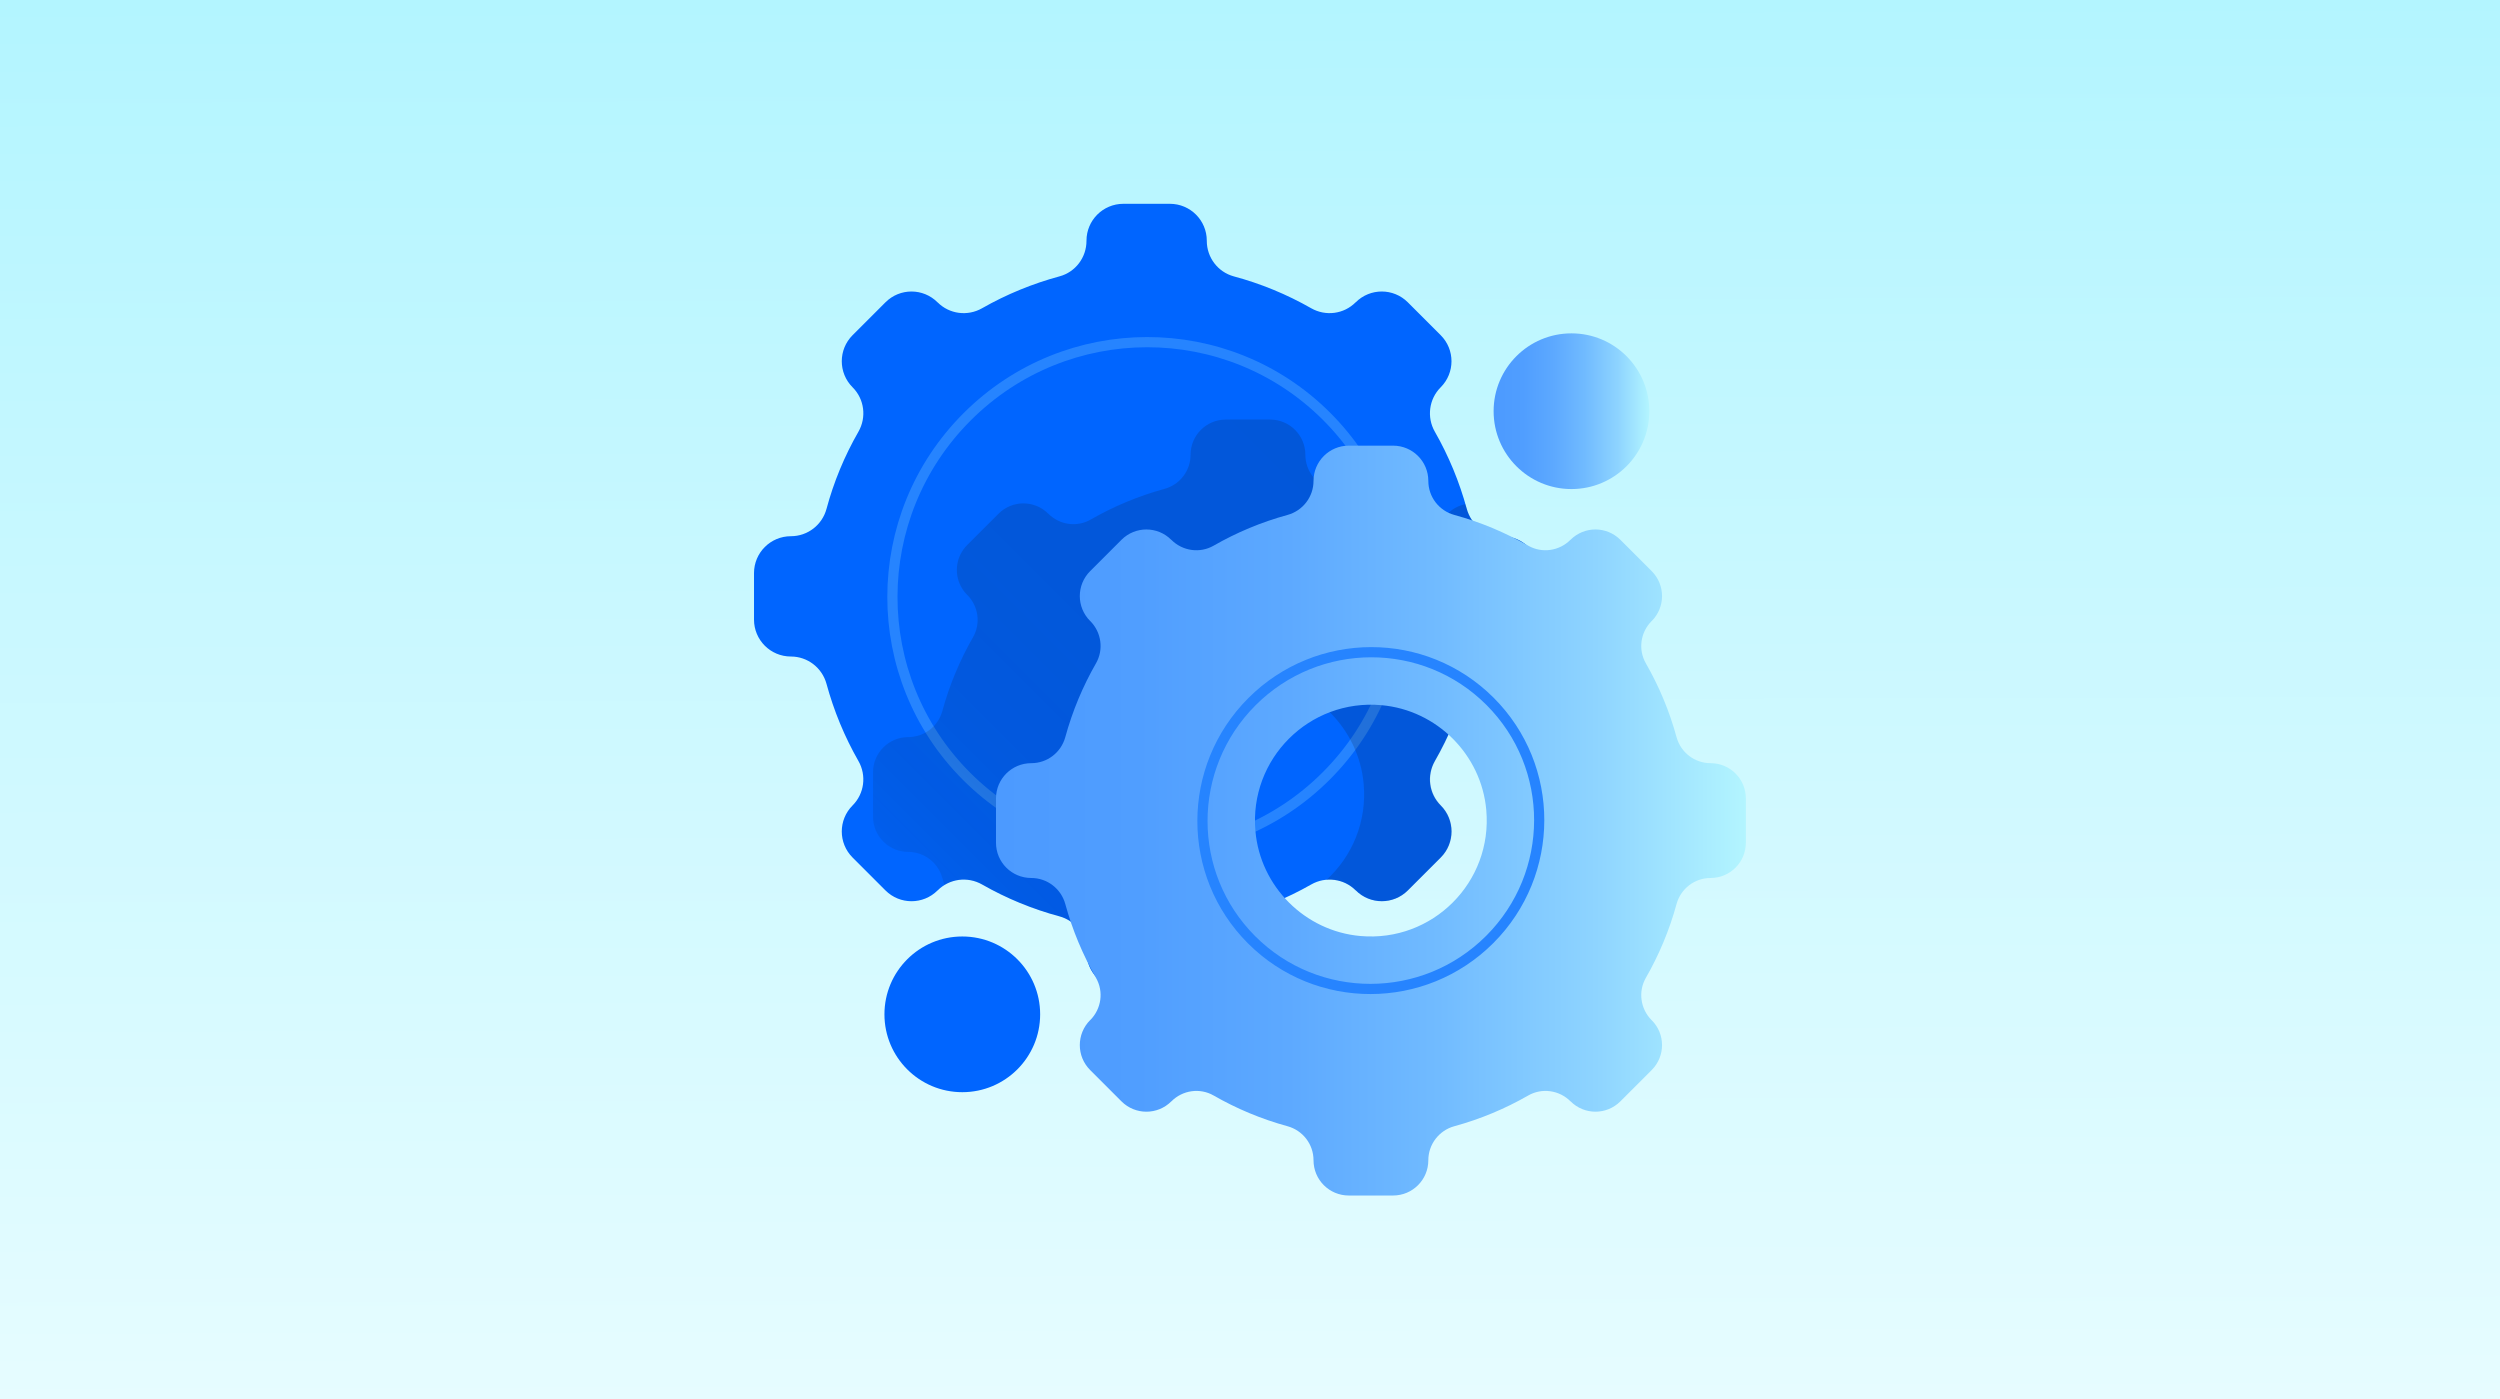
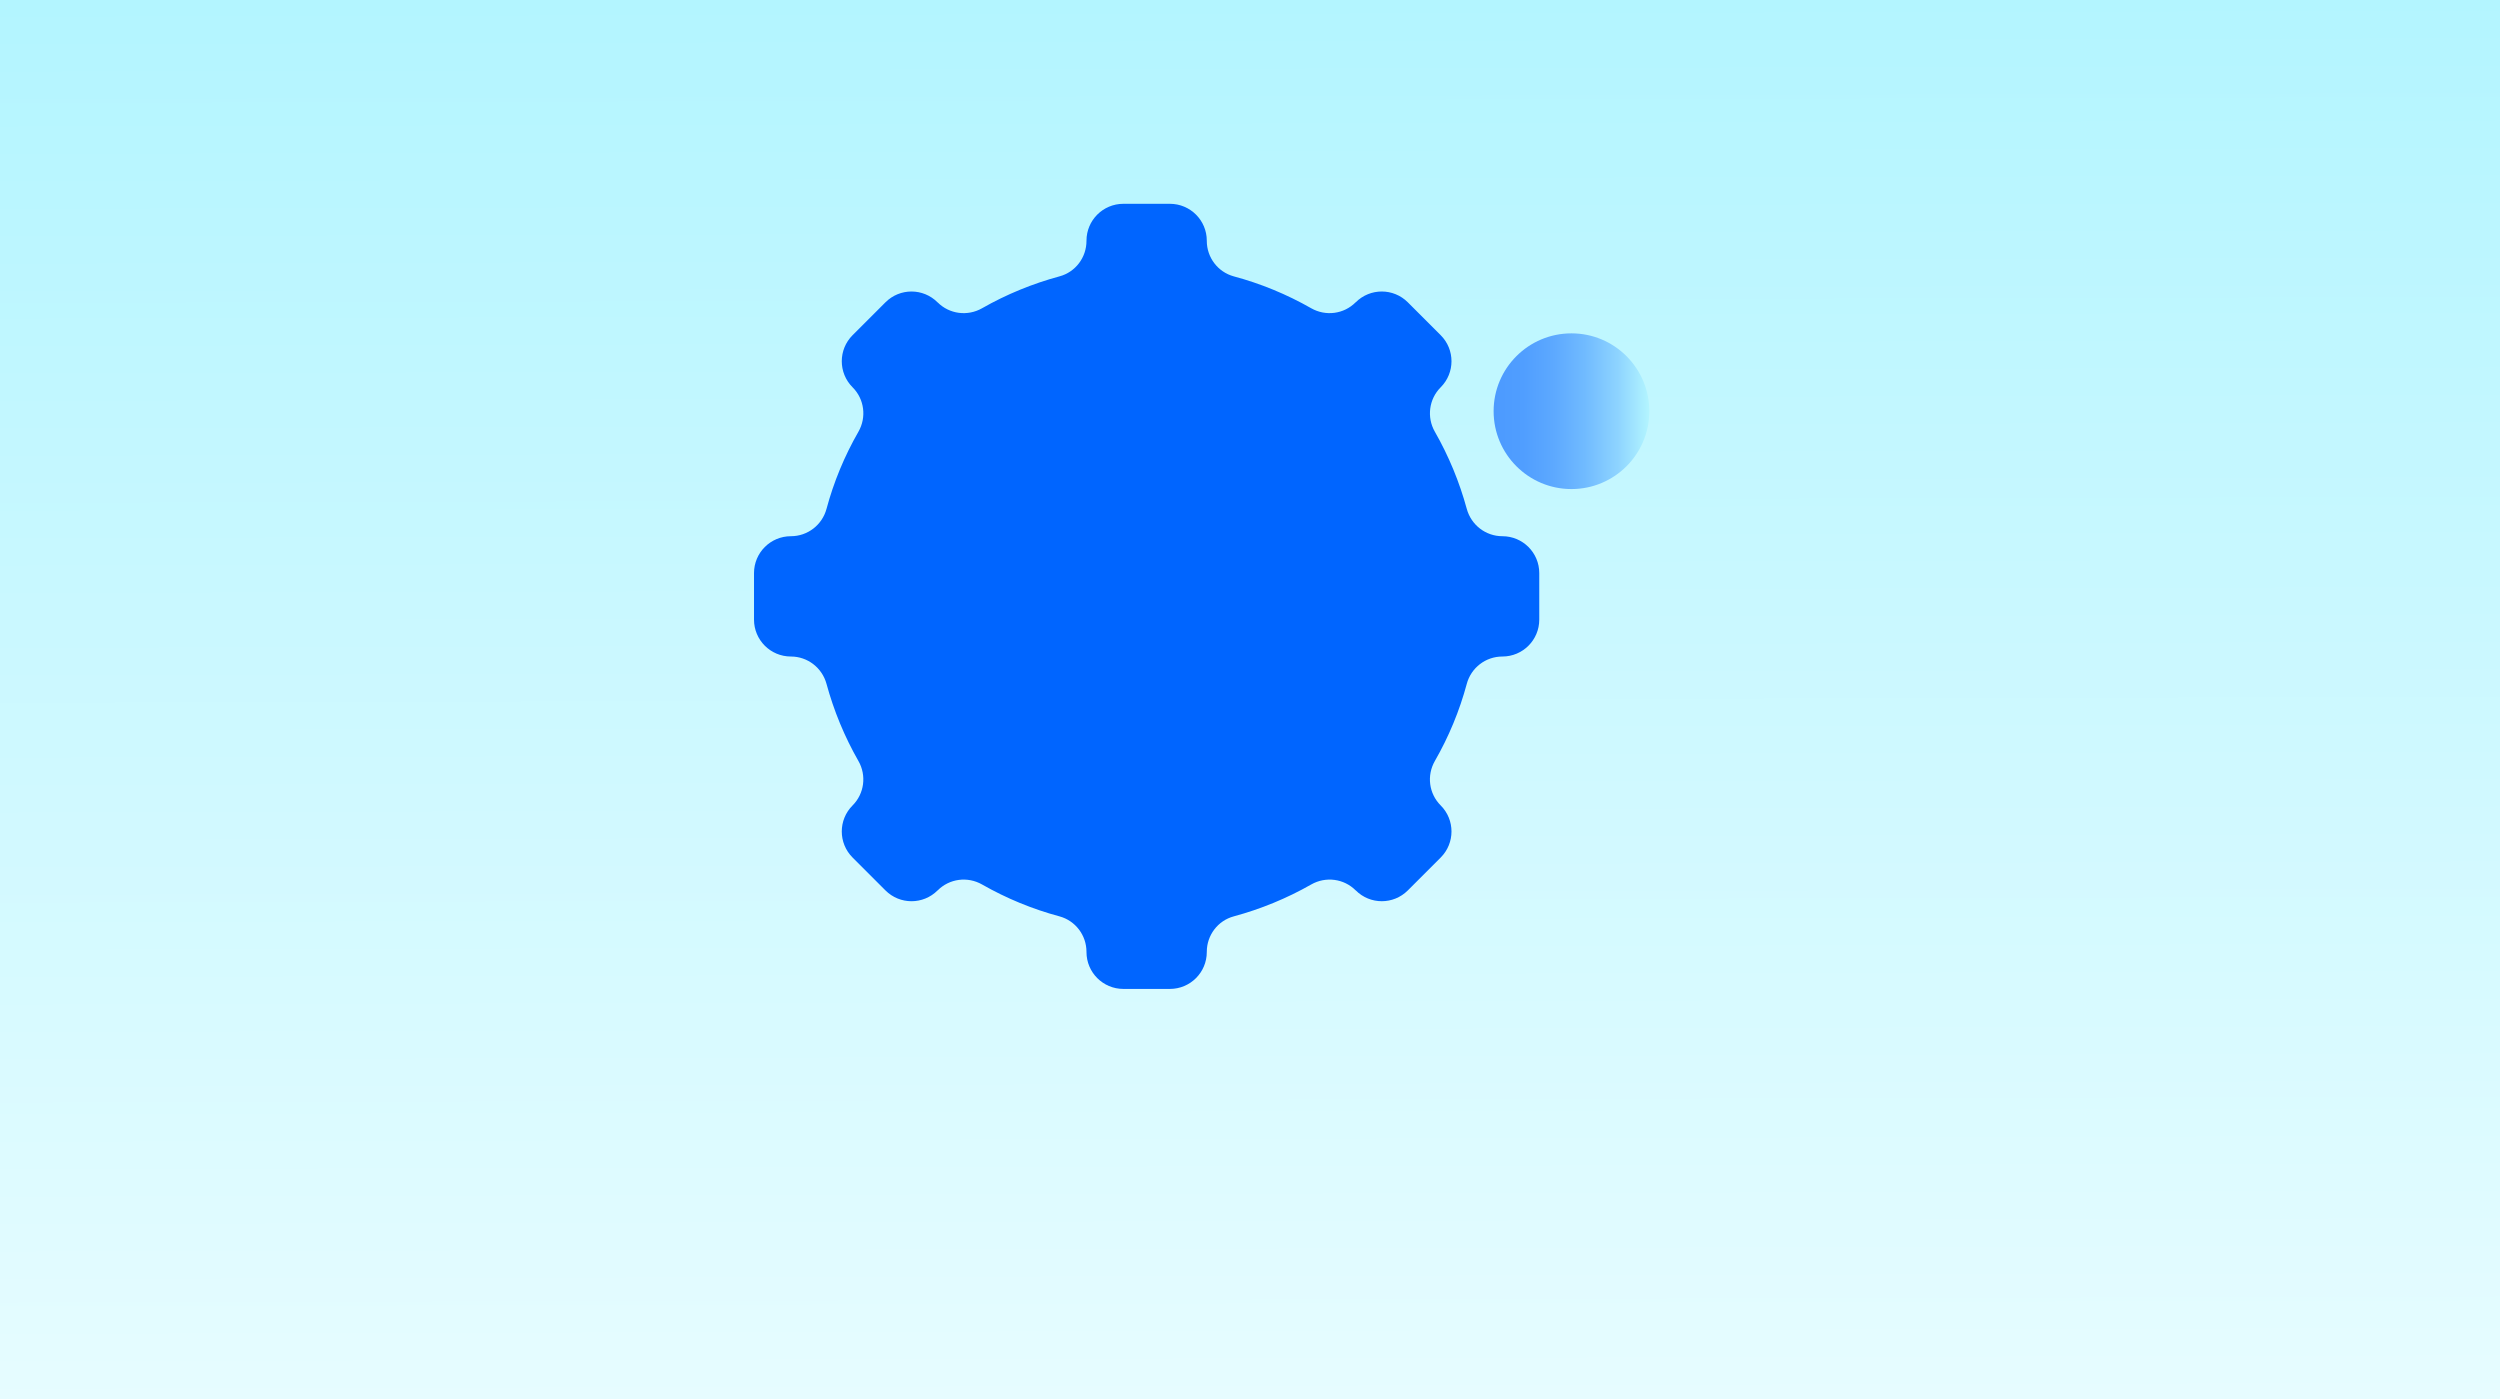
<svg xmlns="http://www.w3.org/2000/svg" width="368" height="206" viewBox="0 0 368 206" fill="none">
  <rect x="0" y="0" width="368" height="206" fill="#333333" stroke="none" />
  <path d="M0 0H368V206H0V0Z" fill="url(#paint0_linear_130_48029)" />
  <g clip-path="url(#clip0_130_48029)">
    <path d="M221.15 96.64C224.15 96.64 226.58 94.21 226.58 91.21V84.36C226.58 81.36 224.15 78.93 221.15 78.93C218.7 78.93 216.56 77.28 215.91 74.91C214.83 70.94 213.25 67.12 211.21 63.55C209.99 61.42 210.34 58.74 212.07 57.01C214.19 54.89 214.19 51.46 212.07 49.34L207.23 44.5C205.11 42.38 201.68 42.38 199.56 44.5H199.55C197.82 46.24 195.15 46.59 193.02 45.38C189.39 43.31 185.56 41.74 181.61 40.68C179.26 40.04 177.64 37.89 177.64 35.46V35.43C177.64 32.43 175.21 30 172.21 30H165.36C162.36 30 159.93 32.43 159.93 35.43V35.46C159.93 37.9 158.31 40.05 155.96 40.68C152.01 41.75 148.18 43.31 144.55 45.38C142.42 46.59 139.75 46.24 138.02 44.51H138.01C135.89 42.38 132.46 42.38 130.34 44.5L125.5 49.34C123.38 51.46 123.38 54.89 125.5 57.01C127.24 58.75 127.58 61.42 126.36 63.55C124.31 67.12 122.73 70.93 121.66 74.91C121.02 77.28 118.88 78.93 116.42 78.93C113.42 78.93 110.99 81.36 110.99 84.36V91.21C110.99 94.21 113.42 96.64 116.42 96.64C118.87 96.64 121.01 98.29 121.66 100.66C122.74 104.63 124.32 108.45 126.36 112.02C127.58 114.15 127.23 116.83 125.5 118.56C123.38 120.68 123.38 124.11 125.5 126.23L130.34 131.07C132.46 133.19 135.89 133.19 138.01 131.07H138.02C139.75 129.33 142.42 128.98 144.55 130.19C148.18 132.26 152.01 133.83 155.96 134.89C158.31 135.53 159.93 137.68 159.93 140.11V140.14C159.93 143.14 162.36 145.57 165.36 145.57H172.21C175.21 145.57 177.64 143.14 177.64 140.14V140.11C177.64 137.67 179.26 135.52 181.61 134.89C185.56 133.82 189.39 132.26 193.02 130.19C195.15 128.98 197.82 129.33 199.55 131.06H199.56C201.68 133.19 205.11 133.19 207.23 131.07L209.65 128.65L212.07 126.23C214.19 124.11 214.19 120.68 212.07 118.56C210.33 116.82 209.99 114.15 211.21 112.02C213.26 108.45 214.84 104.64 215.91 100.66C216.55 98.29 218.69 96.64 221.15 96.64Z" fill="#0065FF" />
-     <path d="M195.219 114.222C209.852 99.589 209.88 75.892 195.283 61.295C180.685 46.697 156.989 46.725 142.356 61.358C127.723 75.991 127.694 99.688 142.292 114.285C156.89 128.883 180.586 128.855 195.219 114.222Z" stroke="#2684FF" stroke-width="1.5" stroke-miterlimit="10" />
-     <path opacity="0.2" d="M224.19 93.81C223.03 91.79 223.39 89.24 225.04 87.59H225.05C226.02 86.61 226.52 85.34 226.56 84.06C226.4 81.21 224.04 78.94 221.15 78.94C218.7 78.94 216.56 77.29 215.91 74.92C215.85 74.68 215.77 74.45 215.7 74.21C214.74 74.41 213.83 74.88 213.08 75.62H213.07C211.42 77.28 208.87 77.64 206.85 76.48C203.47 74.54 199.82 73.01 195.98 71.96C193.72 71.34 192.15 69.3 192.15 66.95C192.15 64.08 189.83 61.76 186.96 61.76H180.44C177.57 61.76 175.25 64.08 175.25 66.95C175.25 69.29 173.68 71.34 171.42 71.96C167.58 73.01 163.93 74.54 160.55 76.48C158.53 77.64 155.98 77.28 154.33 75.63H154.32C152.29 73.59 149.01 73.59 146.98 75.62L142.37 80.23C140.34 82.26 140.34 85.54 142.37 87.57H142.38C144.03 89.23 144.39 91.78 143.23 93.8C141.29 97.18 139.76 100.83 138.71 104.67C138.09 106.93 136.05 108.5 133.7 108.5C130.83 108.5 128.51 110.82 128.51 113.69V120.21C128.51 123.08 130.83 125.4 133.7 125.4C136.04 125.4 138.09 126.97 138.71 129.23C138.81 129.59 138.91 129.94 139.02 130.29C140.68 129.26 142.81 129.17 144.57 130.18C148.2 132.25 152.03 133.82 155.98 134.88C158.33 135.52 159.95 137.67 159.95 140.1V140.13C159.95 143.13 162.38 145.56 165.38 145.56H172.23C175.23 145.56 177.66 143.13 177.66 140.13V140.1C177.66 137.66 179.28 135.51 181.63 134.88C182.63 134.61 183.62 134.31 184.6 133.98C183.8 134.02 183 134.01 182.18 133.94C174.03 133.21 167.47 126.65 166.75 118.51C165.8 107.88 174.67 99.01 185.3 99.96C193.45 100.69 200.01 107.25 200.73 115.39C201.23 120.97 199.02 126.06 195.28 129.5C196.84 129.37 198.42 129.89 199.58 131.05H199.59C201.71 133.18 205.14 133.18 207.26 131.06L209.68 128.64L212.1 126.22C214.22 124.1 214.22 120.67 212.1 118.55C210.36 116.81 210.02 114.14 211.24 112.01C213.29 108.44 214.87 104.63 215.94 100.65C216.58 98.28 218.72 96.63 221.18 96.63C222.64 96.63 223.97 96.05 224.94 95.11C224.71 94.67 224.46 94.23 224.22 93.8L224.19 93.81Z" fill="url(#paint1_linear_130_48029)" />
-     <path d="M256.99 124.05V117.53C256.99 114.66 254.67 112.34 251.8 112.34C249.46 112.34 247.41 110.77 246.79 108.51C245.74 104.67 244.21 101.02 242.27 97.64C241.11 95.62 241.47 93.07 243.12 91.42H243.13C245.16 89.38 245.16 86.1 243.13 84.07L238.52 79.46C236.49 77.43 233.21 77.43 231.18 79.46H231.17C229.52 81.12 226.97 81.48 224.95 80.32C221.57 78.38 217.92 76.85 214.08 75.8C211.82 75.18 210.25 73.14 210.25 70.79C210.25 67.92 207.93 65.6 205.06 65.6H198.54C195.67 65.6 193.35 67.92 193.35 70.79C193.35 73.13 191.78 75.18 189.52 75.8C185.68 76.85 182.03 78.38 178.65 80.32C176.63 81.48 174.08 81.12 172.43 79.47H172.42C170.39 77.43 167.11 77.43 165.08 79.46L160.47 84.07C158.44 86.1 158.44 89.38 160.47 91.41H160.48C162.13 93.07 162.49 95.62 161.33 97.64C159.39 101.02 157.86 104.67 156.81 108.51C156.19 110.77 154.15 112.34 151.8 112.34C148.93 112.34 146.61 114.66 146.61 117.53V124.05C146.61 126.92 148.93 129.24 151.8 129.24C154.14 129.24 156.19 130.81 156.81 133.07C157.86 136.91 159.39 140.56 161.33 143.94C162.49 145.96 162.13 148.51 160.48 150.16H160.47C158.44 152.2 158.44 155.48 160.47 157.51L165.08 162.12C167.11 164.15 170.39 164.15 172.42 162.12H172.43C174.08 160.46 176.63 160.1 178.65 161.26C182.03 163.2 185.68 164.73 189.52 165.78C191.78 166.4 193.35 168.44 193.35 170.79C193.35 173.66 195.67 175.98 198.54 175.98H205.06C207.93 175.98 210.25 173.66 210.25 170.79C210.25 168.45 211.82 166.4 214.08 165.78C217.92 164.73 221.57 163.2 224.95 161.26C226.97 160.1 229.52 160.46 231.17 162.11H231.18C233.21 164.15 236.49 164.15 238.52 162.12L243.13 157.51C245.16 155.48 245.16 152.2 243.13 150.17H243.12C241.47 148.51 241.11 145.96 242.27 143.94C244.21 140.56 245.74 136.91 246.79 133.07C247.41 130.81 249.45 129.24 251.8 129.24C254.67 129.24 256.99 126.92 256.99 124.05ZM218.78 119.23C219.73 129.86 210.86 138.73 200.23 137.78C192.08 137.05 185.52 130.49 184.8 122.35C183.85 111.72 192.72 102.85 203.35 103.8C211.5 104.53 218.06 111.09 218.78 119.23Z" fill="url(#paint2_linear_130_48029)" />
-     <path d="M219.287 138.291C228.98 128.598 229.002 112.905 219.337 103.24C209.671 93.574 193.978 93.596 184.285 103.289C174.593 112.982 174.571 128.675 184.236 138.34C193.901 148.006 209.594 147.984 219.287 138.291Z" stroke="#2684FF" stroke-width="1.5" stroke-miterlimit="10" />
    <path d="M231.32 71.99C237.649 71.99 242.78 66.859 242.78 60.53C242.78 54.201 237.649 49.07 231.32 49.07C224.991 49.07 219.86 54.201 219.86 60.53C219.86 66.859 224.991 71.99 231.32 71.99Z" fill="url(#paint3_linear_130_48029)" />
-     <path d="M141.65 160.77C147.979 160.77 153.11 155.639 153.11 149.31C153.11 142.981 147.979 137.85 141.65 137.85C135.321 137.85 130.19 142.981 130.19 149.31C130.19 155.639 135.321 160.77 141.65 160.77Z" fill="#0065FF" />
  </g>
  <defs>
    <linearGradient id="paint0_linear_130_48029" x1="184" y1="2.65478e-08" x2="184.499" y2="206" gradientUnits="userSpaceOnUse">
      <stop stop-color="#B3F5FF" />
      <stop offset="1" stop-color="#E6FCFF" />
    </linearGradient>
    <linearGradient id="paint1_linear_130_48029" x1="134.57" y1="145.89" x2="212.63" y2="67.82" gradientUnits="userSpaceOnUse">
      <stop stop-color="#091E42" stop-opacity="0.11" />
      <stop offset="0.09" stop-color="#091E42" stop-opacity="0.44" />
      <stop offset="0.19" stop-color="#091E42" stop-opacity="0.69" />
      <stop offset="0.32" stop-color="#091E42" stop-opacity="0.87" />
      <stop offset="0.5" stop-color="#091E42" stop-opacity="0.97" />
      <stop offset="1" stop-color="#091E42" />
    </linearGradient>
    <linearGradient id="paint2_linear_130_48029" x1="146.59" y1="120.79" x2="256.99" y2="120.79" gradientUnits="userSpaceOnUse">
      <stop stop-color="#4C9AFF" />
      <stop offset="0.19" stop-color="#509EFF" />
      <stop offset="0.39" stop-color="#5DA9FF" />
      <stop offset="0.59" stop-color="#71BBFF" />
      <stop offset="0.8" stop-color="#8ED4FF" />
      <stop offset="1" stop-color="#B3F5FF" />
    </linearGradient>
    <linearGradient id="paint3_linear_130_48029" x1="219.87" y1="60.53" x2="242.78" y2="60.53" gradientUnits="userSpaceOnUse">
      <stop stop-color="#4C9AFF" />
      <stop offset="0.19" stop-color="#509EFF" />
      <stop offset="0.39" stop-color="#5DA9FF" />
      <stop offset="0.59" stop-color="#71BBFF" />
      <stop offset="0.8" stop-color="#8ED4FF" />
      <stop offset="1" stop-color="#B3F5FF" />
    </linearGradient>
    <clipPath id="clip0_130_48029">
      <rect width="145.99" height="145.99" fill="white" transform="translate(111 30)" />
    </clipPath>
  </defs>
</svg>